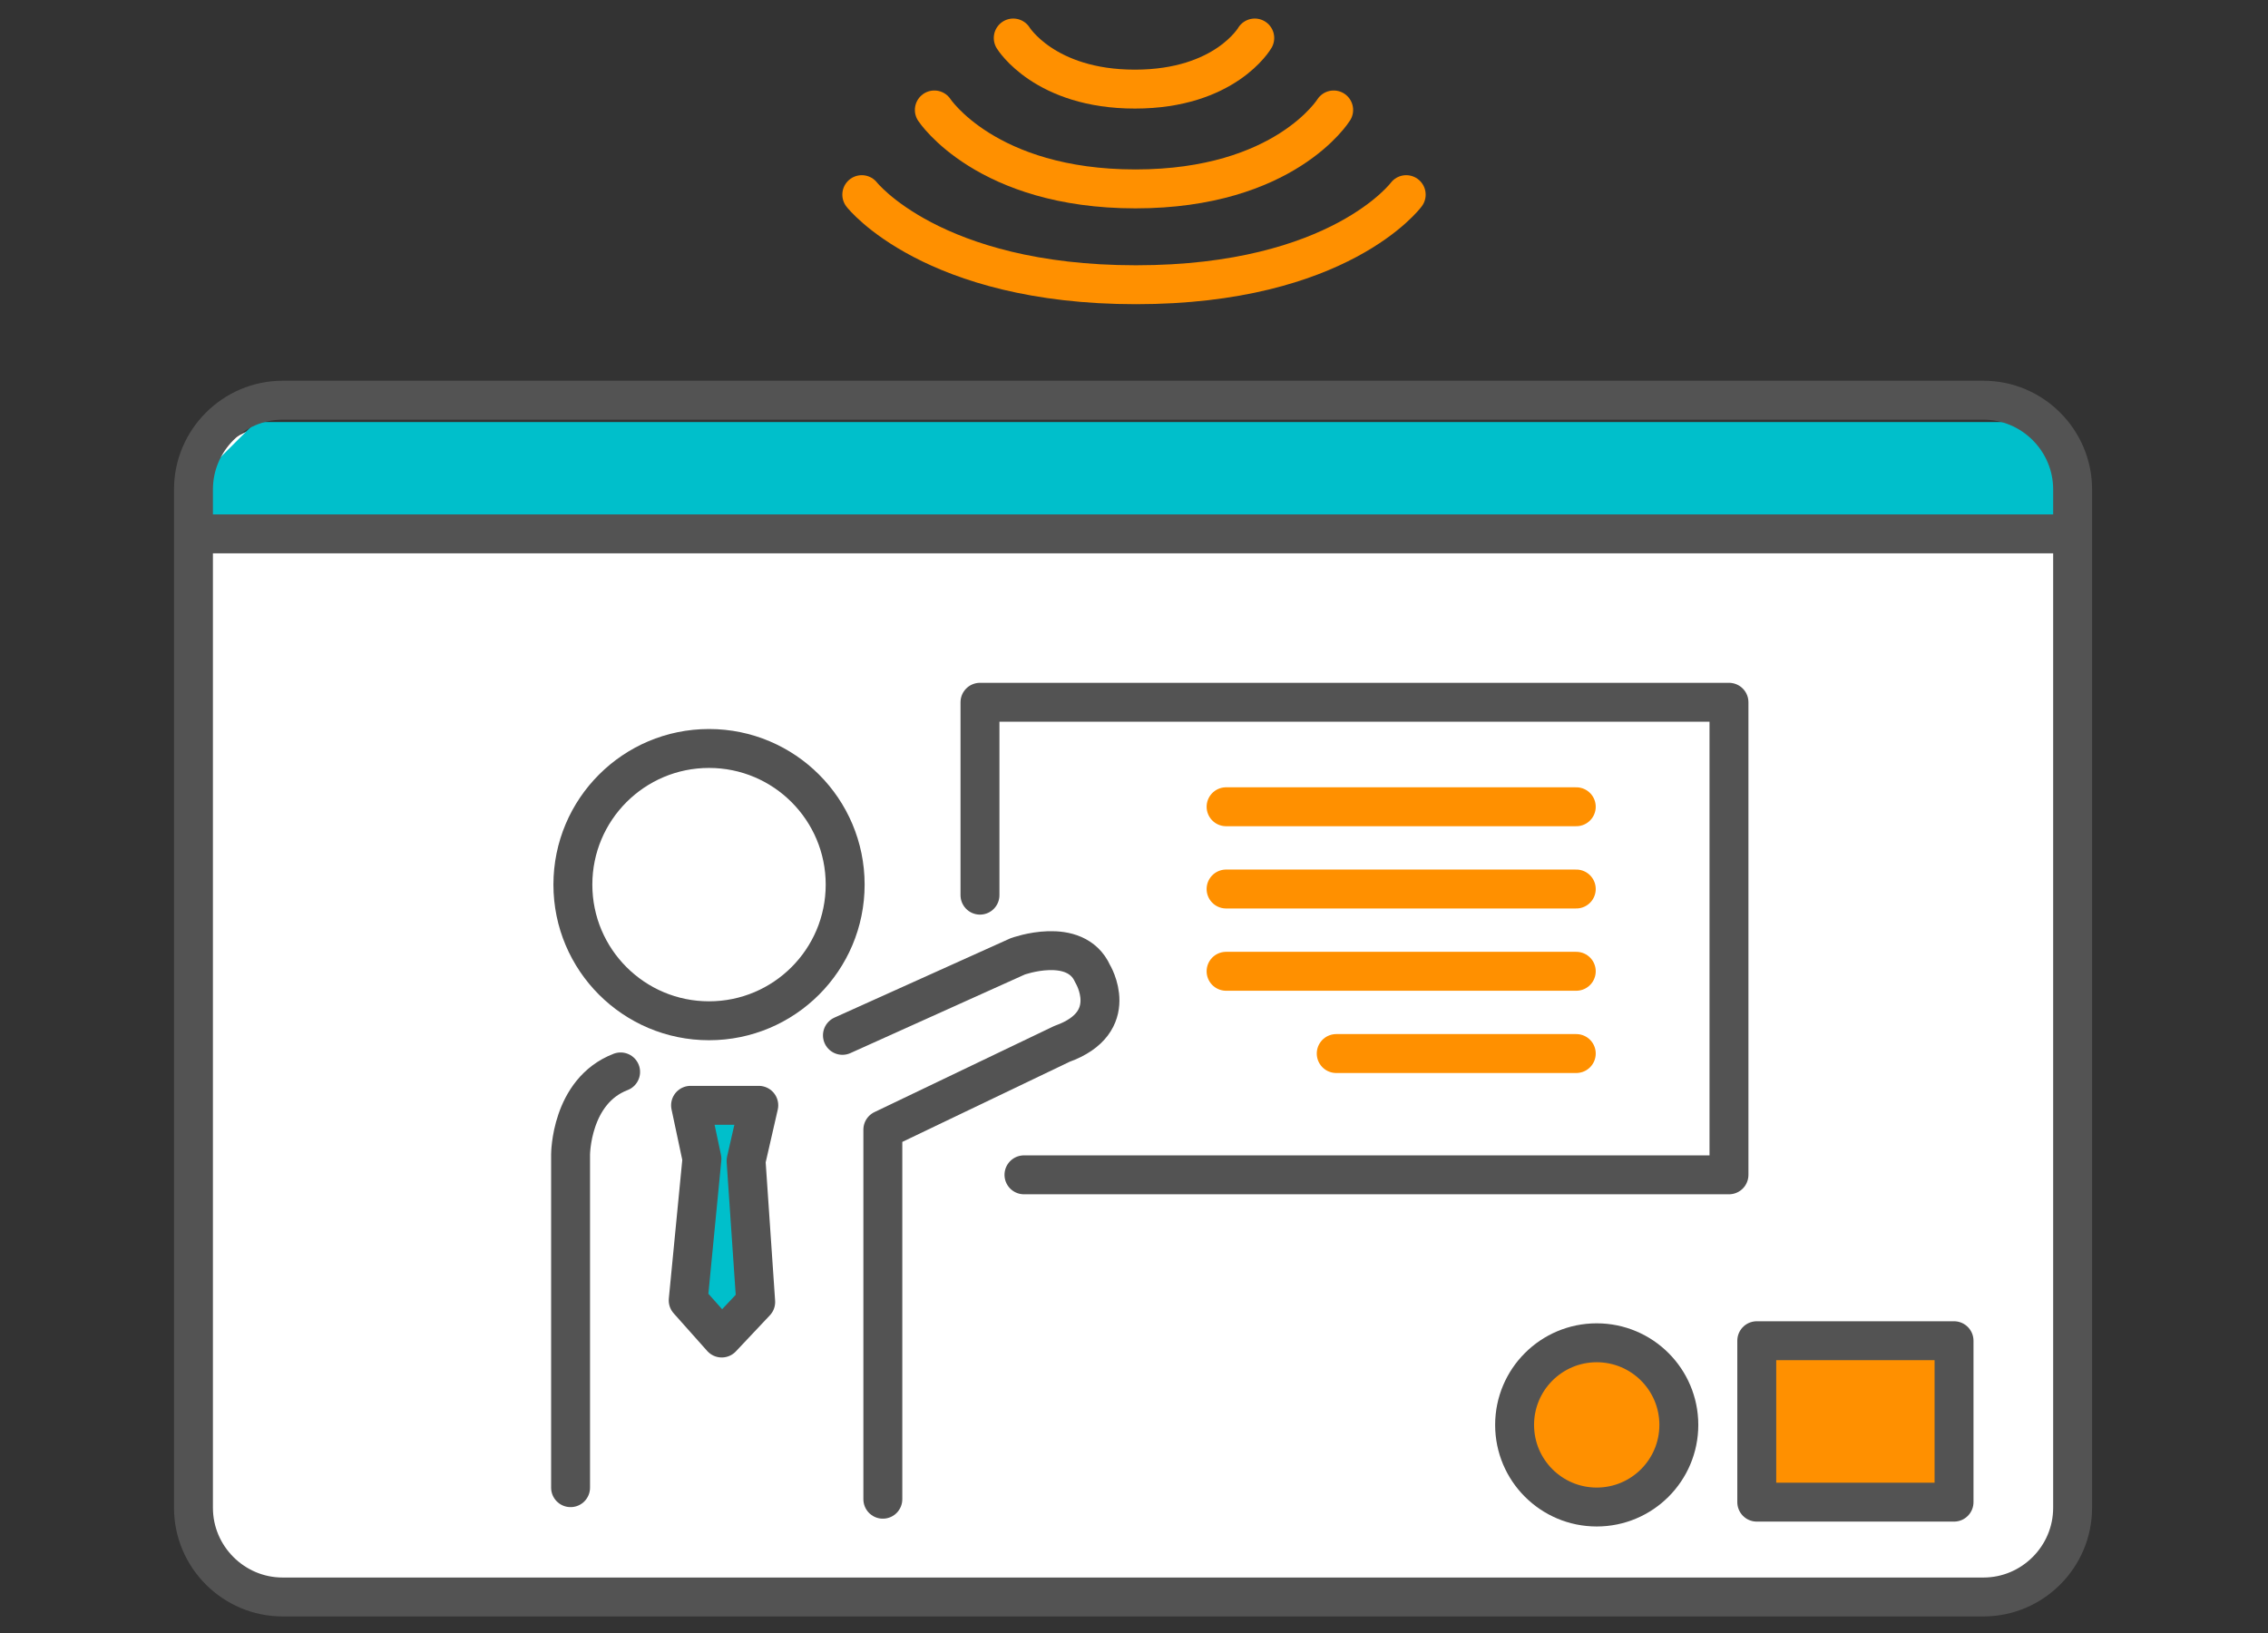
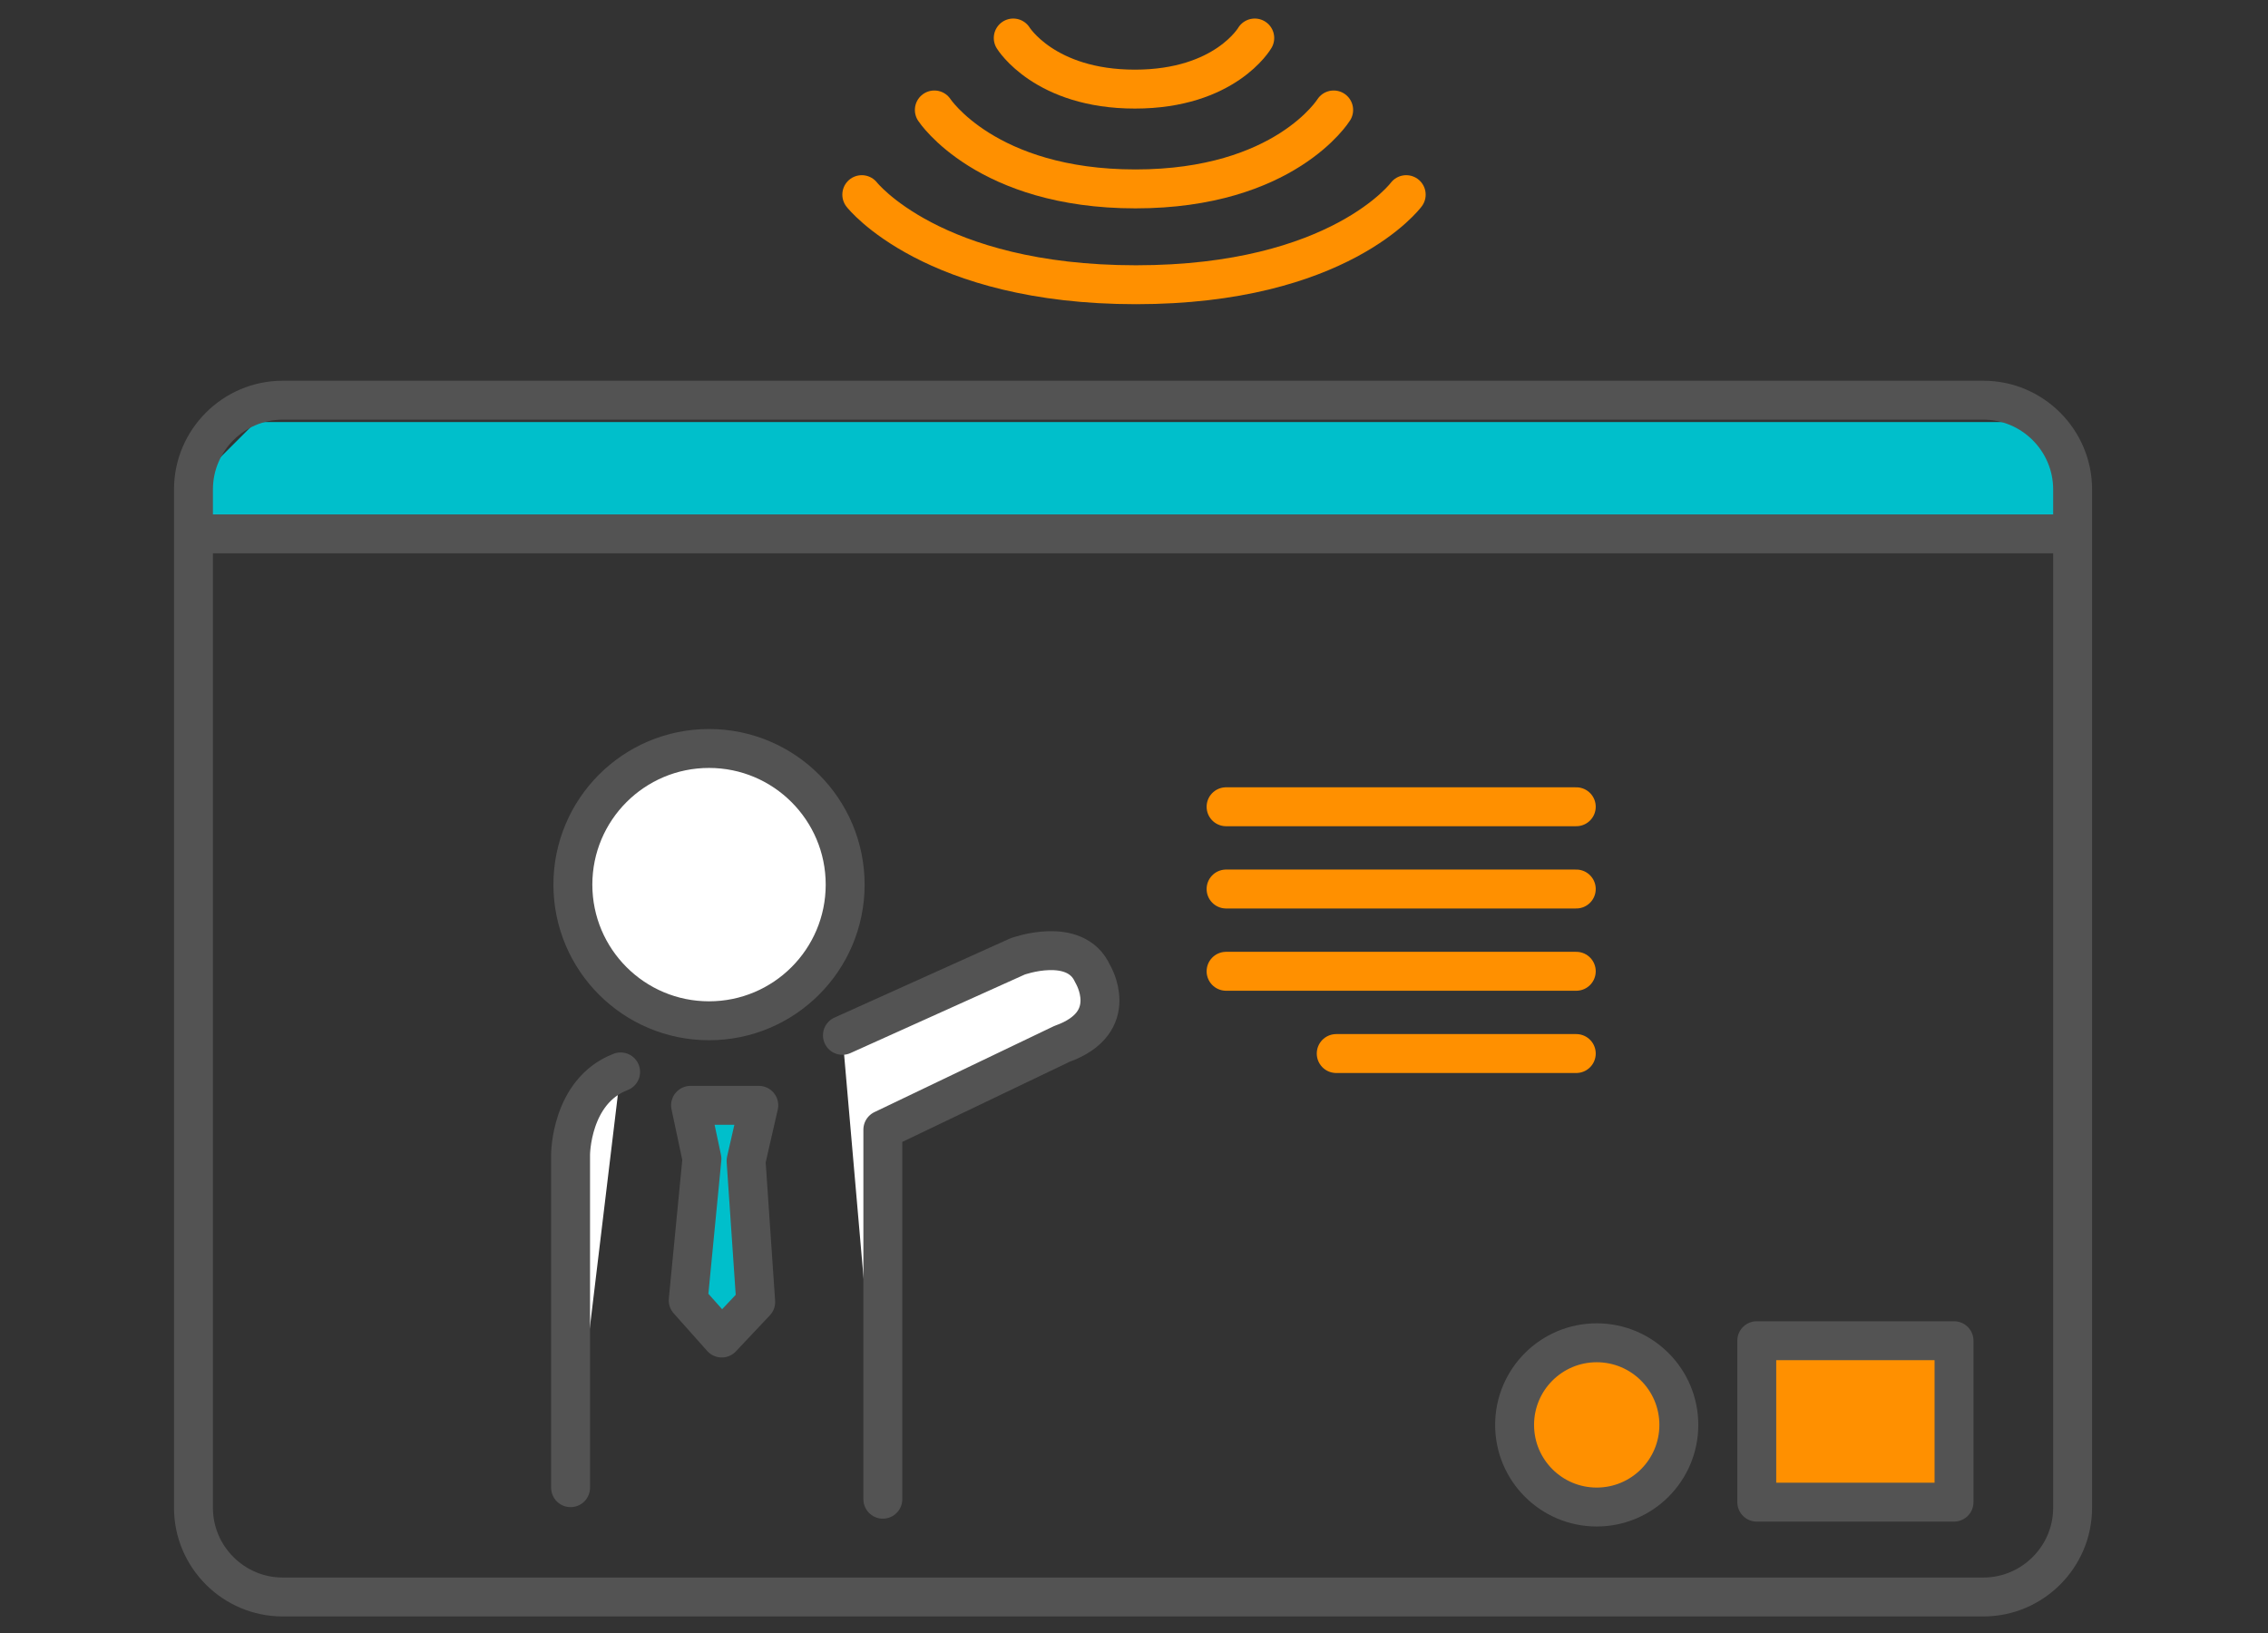
<svg xmlns="http://www.w3.org/2000/svg" version="1.1" id="レイヤー_1" x="0px" y="0px" width="250px" height="180px" viewBox="0 0 250 180" enable-background="new 0 0 250 180" xml:space="preserve">
  <rect x="0" y="0" width="250" height="180" fill="#333333" stroke="none" />
  <g>
-     <path fill="#FF0000" d="M835.79-589.627V834.559H-64.082V-589.627H835.79 M845.79-599.627H-74.082V844.559H845.79V-599.627   L845.79-599.627z" />
-   </g>
+     </g>
  <g>
    <g>
      <g>
-         <path fill="#FFFFFF" d="M228.463,166.302c0,5.351-4.378,9.729-9.729,9.729H31.055c-5.351,0-9.729-4.378-9.729-9.729V56.499     c0-5.351,4.378-9.729,9.729-9.729h187.68c5.351,0,9.729,4.378,9.729,9.729V166.302z" />
-       </g>
+         </g>
      <circle fill="#FF9000" stroke="#535353" stroke-width="4.29" stroke-linecap="round" stroke-linejoin="round" stroke-miterlimit="10" cx="176.005" cy="157.062" r="9.052" />
      <rect x="193.647" y="147.783" fill="#FF9000" stroke="#535353" stroke-width="4.29" stroke-linecap="round" stroke-linejoin="round" stroke-miterlimit="10" width="21.745" height="17.793" />
      <polygon fill="#00BFCB" points="228.674,58.294 22.129,58.294 22.802,51.903 28.184,46.521 225.31,46.521   " />
      <g>
        <path fill="none" stroke="#535353" stroke-width="4.29" stroke-miterlimit="10" d="M228.463,166.202     c0,5.406-4.423,9.828-9.828,9.828H31.154c-5.406,0-9.828-4.423-9.828-9.828V53.941c0-5.406,4.423-9.828,9.828-9.828h187.481     c5.406,0,9.828,4.423,9.828,9.828V166.202z" />
      </g>
      <line fill="#FFFFFF" stroke="#535353" stroke-width="4.29" stroke-miterlimit="10" x1="22.485" y1="58.847" x2="227.993" y2="58.847" />
      <circle fill="#FFFFFF" stroke="#535353" stroke-width="4.29" stroke-miterlimit="10" cx="78.155" cy="97.509" r="15.007" />
      <path fill="#FFFFFF" stroke="#535353" stroke-width="4.29" stroke-linecap="round" stroke-miterlimit="10" d="M62.894,163.98    v-36.703c0,0,0-7.001,5.516-9.123" />
      <path fill="#FFFFFF" stroke="#535353" stroke-width="4.29" stroke-linecap="round" stroke-linejoin="round" stroke-miterlimit="10" d="    M92.86,114.123l19.306-8.699c0,0,6.365-2.334,8.274,1.909c0,0,3.282,5.348-3.378,7.727l-19.747,9.458v40.735" />
-       <polyline fill="none" stroke="#535353" stroke-width="4.29" stroke-linecap="round" stroke-linejoin="round" stroke-miterlimit="10" points="    108.022,98.67 108.022,77.409 190.584,77.409 190.584,129.497 112.871,129.497   " />
      <polygon fill="#00BFCB" stroke="#535353" stroke-width="4.29" stroke-linecap="round" stroke-linejoin="round" stroke-miterlimit="10" points="    77.374,127.733 75.859,143.335 79.556,147.485 83.3,143.513 82.239,127.954 83.64,121.835 76.12,121.835   " />
      <g>
        <line fill="none" stroke="#FF9000" stroke-width="4.29" stroke-linecap="round" stroke-linejoin="round" stroke-miterlimit="10" x1="135.15" y1="88.926" x2="173.751" y2="88.926" />
        <line fill="none" stroke="#FF9000" stroke-width="4.29" stroke-linecap="round" stroke-linejoin="round" stroke-miterlimit="10" x1="135.15" y1="97.993" x2="173.751" y2="97.993" />
        <line fill="none" stroke="#FF9000" stroke-width="4.29" stroke-linecap="round" stroke-linejoin="round" stroke-miterlimit="10" x1="135.15" y1="107.061" x2="173.751" y2="107.061" />
        <line fill="none" stroke="#FF9000" stroke-width="4.29" stroke-linecap="round" stroke-linejoin="round" stroke-miterlimit="10" x1="147.291" y1="116.128" x2="173.751" y2="116.128" />
      </g>
    </g>
    <g>
      <path fill="none" stroke="#FF9000" stroke-width="4.29" stroke-linecap="round" stroke-linejoin="round" stroke-miterlimit="10" d="    M94.994,21.455c0,0,7.771,9.93,30.221,9.93s29.79-9.93,29.79-9.93" />
      <path fill="none" stroke="#FF9000" stroke-width="4.29" stroke-linecap="round" stroke-linejoin="round" stroke-miterlimit="10" d="    M102.991,12.12c0,0,5.7,8.702,22.167,8.702s21.851-8.702,21.851-8.702" />
      <path fill="none" stroke="#FF9000" stroke-width="4.29" stroke-linecap="round" stroke-linejoin="round" stroke-miterlimit="10" d="    M111.689,4.189c0,0,3.447,5.633,13.407,5.633s13.215-5.633,13.215-5.633" />
    </g>
  </g>
</svg>